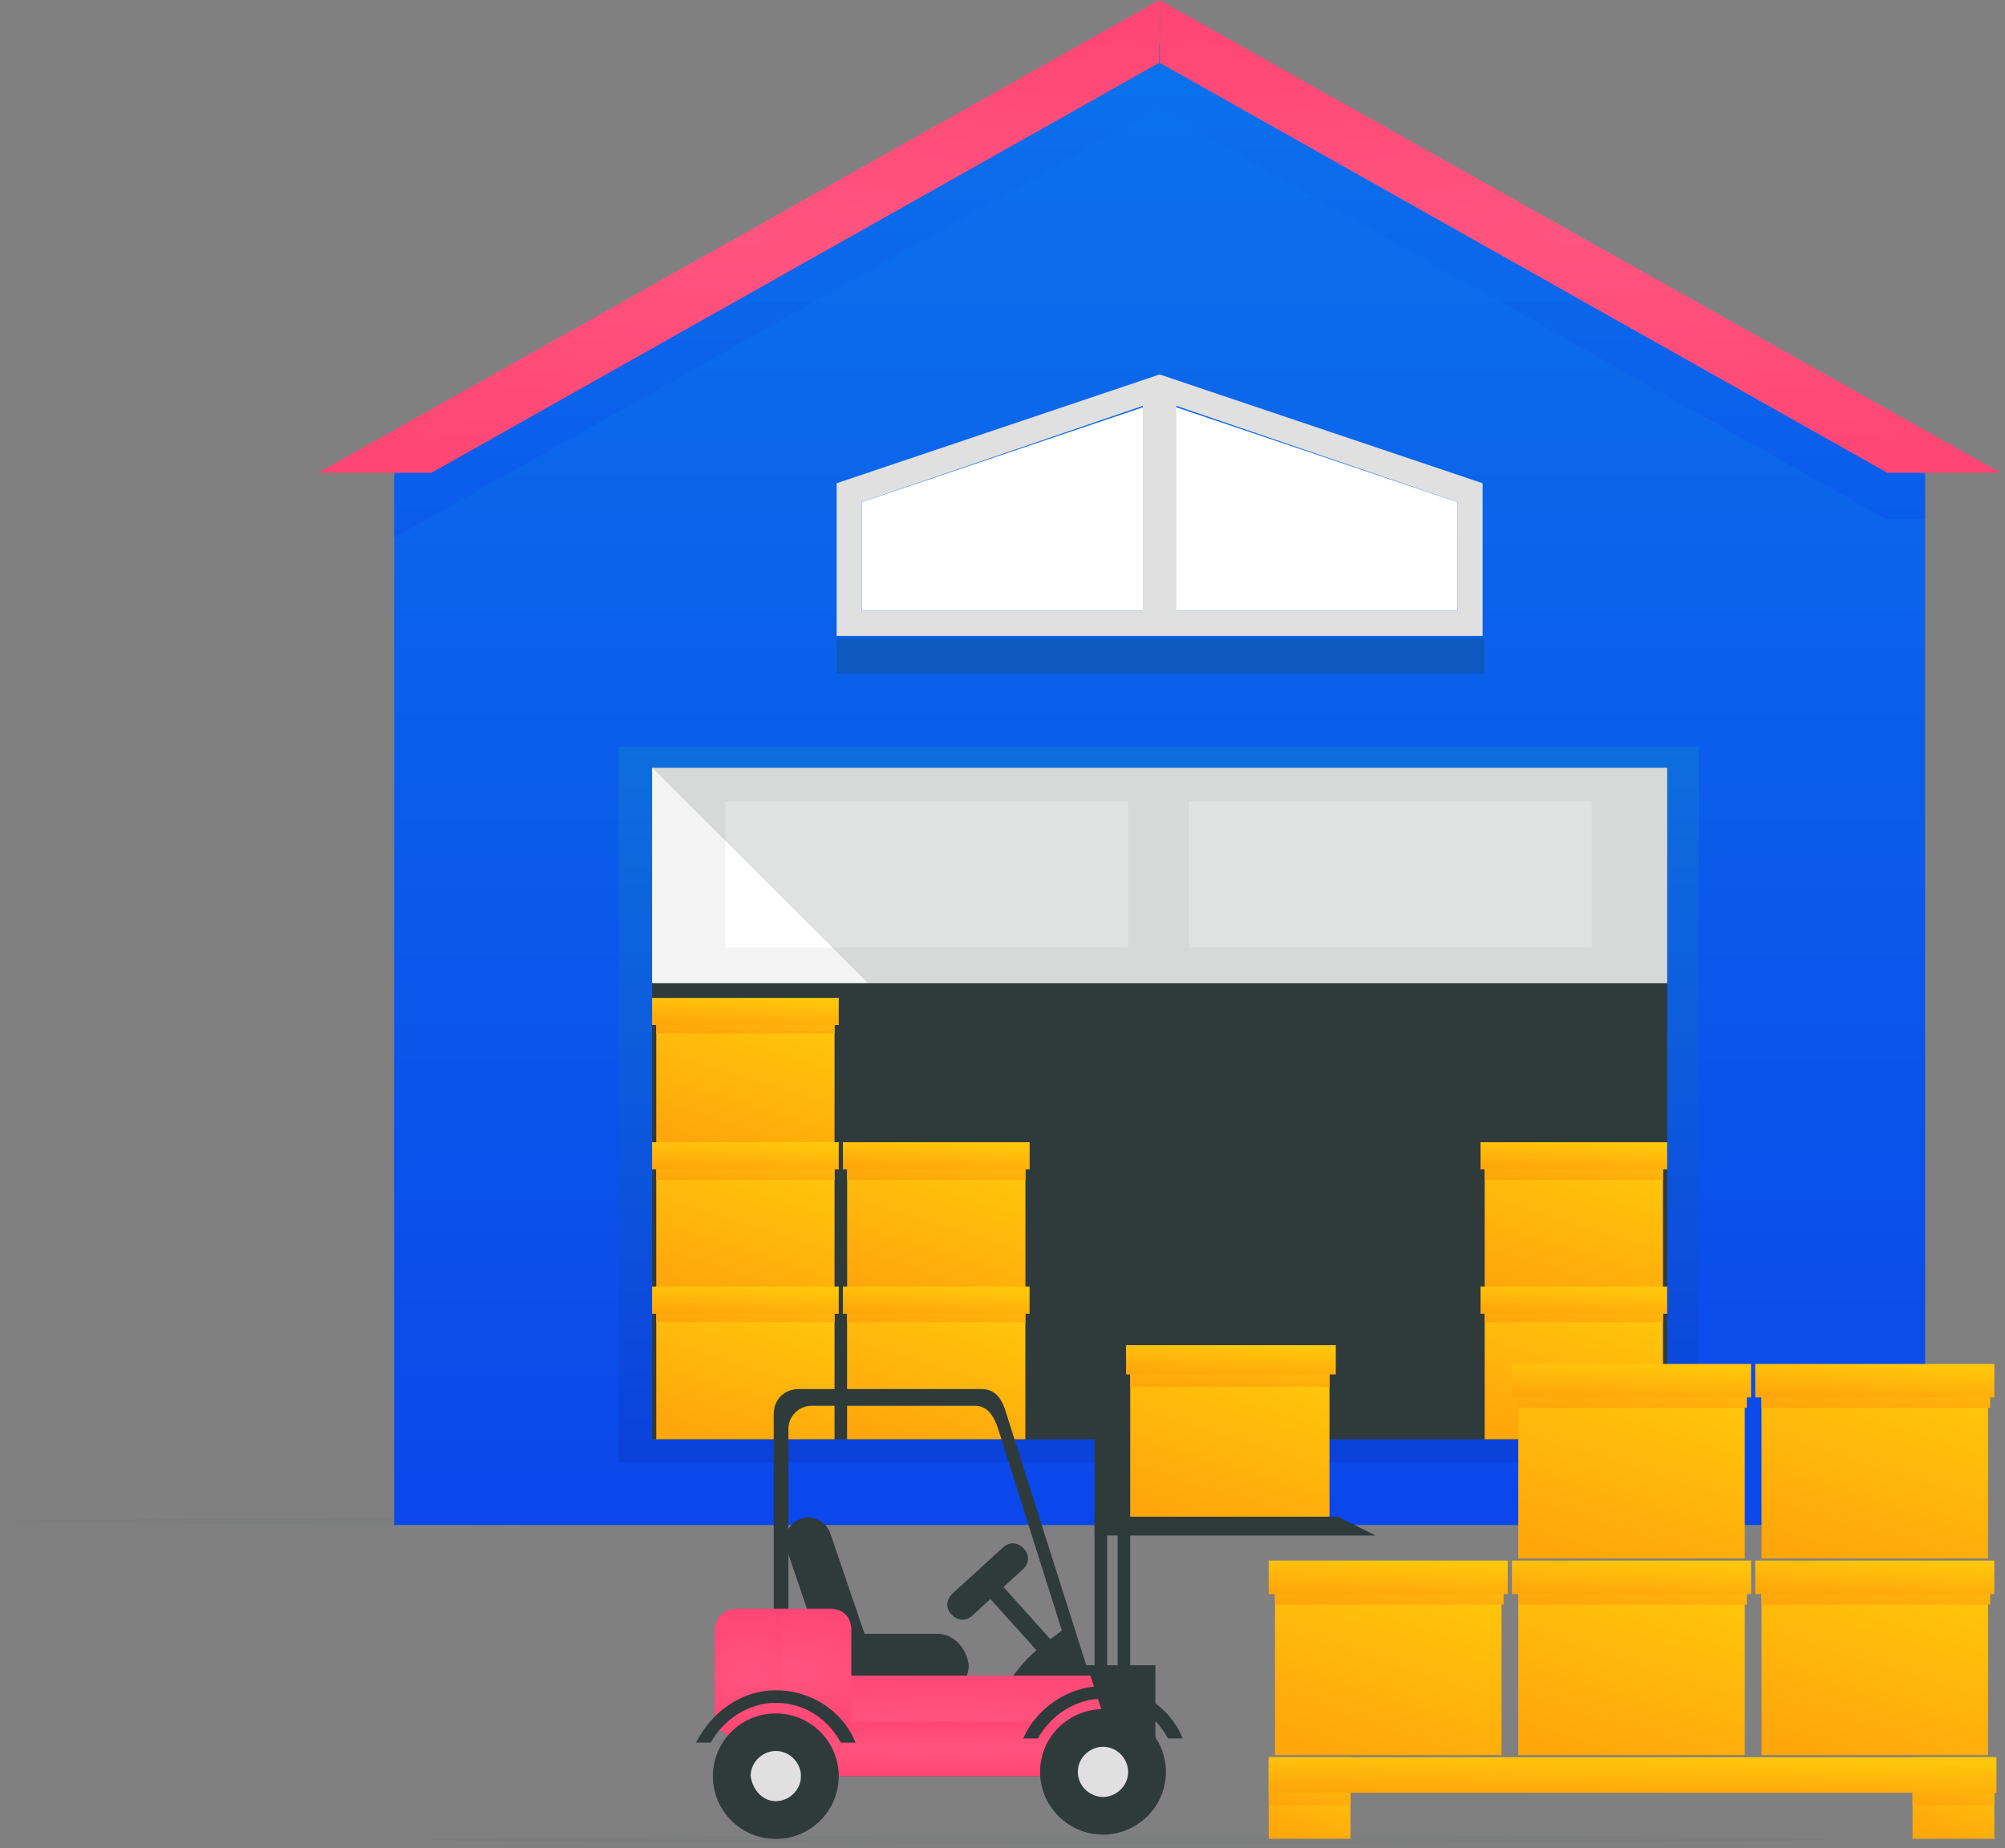
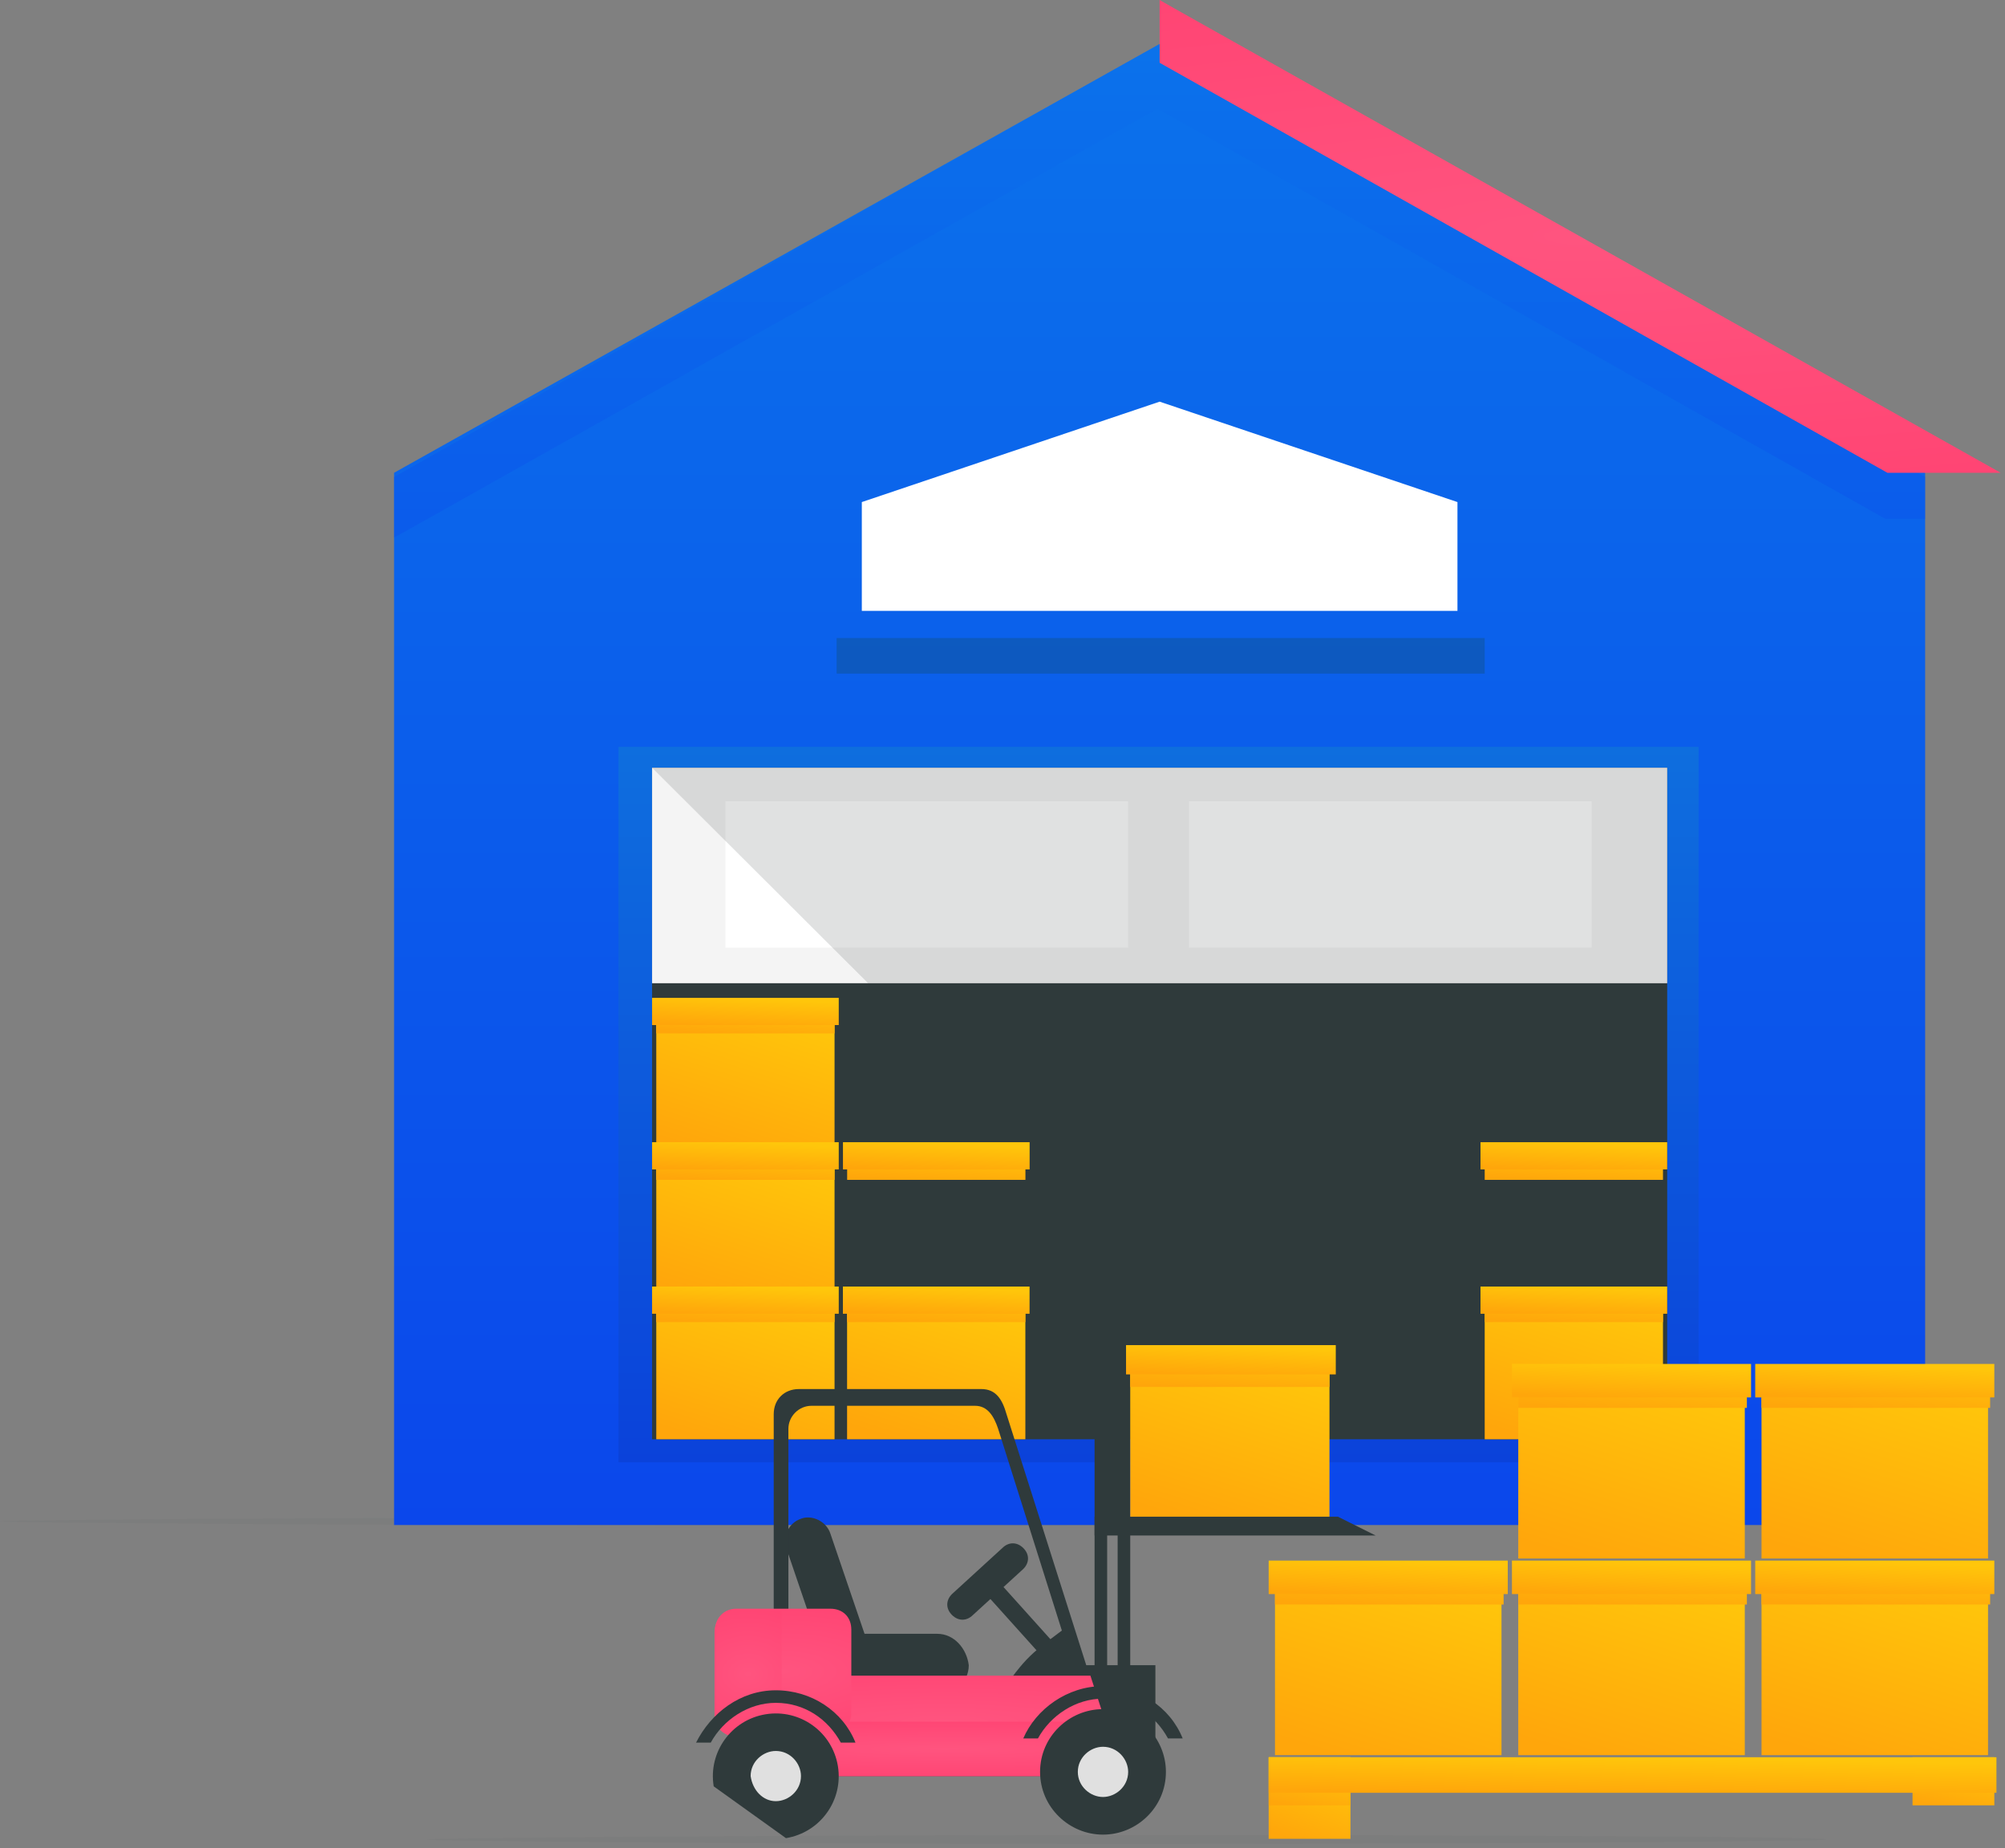
<svg xmlns="http://www.w3.org/2000/svg" width="460" height="424" viewBox="0 0 460 424" fill="none">
  <rect x="0" y="0" width="460" height="424" fill="#808080" stroke="none" />
  <g opacity="0.2">
    <path opacity="0.2" d="M417 349C417 349.333 323.592 350 208.5 350C93.408 350 0 349.333 0 349C0 348.667 93.297 348 208.5 348C323.703 348 417 348.333 417 349Z" fill="#263238" />
  </g>
  <g opacity="0.2">
    <path opacity="0.2" d="M419 422C419 422.333 347.096 423 258.5 423C169.904 423 98 422.333 98 422C98 421.667 169.818 421 258.5 421C347.182 421 419 421.333 419 422Z" fill="#263238" />
  </g>
  <path fill-rule="evenodd" clip-rule="evenodd" d="M90.414 108.457L266.046 10.078L441.678 108.457V349.846H90.414V108.457Z" fill="url(#paint0_linear)" />
  <path opacity="0.3" fill-rule="evenodd" clip-rule="evenodd" d="M90.414 109.418L262.678 11.998L265.565 10.559L268.933 11.998L441.678 109.418V119.016H432.536L265.565 24.956L90.414 123.335" fill="url(#paint1_linear)" />
  <path d="M389.708 171.324H141.898V335.45H389.708V171.324Z" fill="url(#paint2_linear)" />
  <path d="M269.415 1.92L266.047 0V14.397L433.018 108.457H459.002L269.415 1.92Z" fill="url(#paint3_radial)" />
-   <path d="M262.585 1.92L265.953 0V14.397L98.982 108.457H72.999L262.585 1.92Z" fill="url(#paint4_radial)" />
  <path d="M382.498 176.123H149.605V330.171H382.498V176.123Z" fill="#2F3A3B" />
  <path fill-rule="evenodd" clip-rule="evenodd" d="M197.723 115.176L266.051 92.141L334.379 115.176V140.131H197.723V115.176Z" fill="white" />
-   <path fill-rule="evenodd" clip-rule="evenodd" d="M191.945 110.857L266.048 85.902L340.15 110.857V145.889H191.945V110.857ZM269.897 93.1V140.13H334.376V115.176L269.897 93.1ZM262.198 140.13V93.1L197.72 115.176V140.13H262.198Z" fill="#E0E0E0" />
  <path opacity="0.3" d="M340.631 146.369H191.945V154.527H340.631V146.369Z" fill="#124B57" />
  <path d="M191.467 229.393H150.566V263.945H191.467V229.393Z" fill="url(#paint5_linear)" />
  <path d="M191.467 229.393H150.566V237.071H191.467V229.393Z" fill="url(#paint6_linear)" />
  <path d="M192.431 228.913H149.605V235.151H192.431V228.913Z" fill="url(#paint7_linear)" />
-   <path d="M235.26 262.985H194.359V297.538H235.26V262.985Z" fill="url(#paint8_linear)" />
  <path d="M235.26 262.985H194.359V270.664H235.26V262.985Z" fill="url(#paint9_linear)" />
  <path d="M236.224 262.025H193.398V268.264H236.224V262.025Z" fill="url(#paint10_linear)" />
  <path d="M191.467 262.985H150.566V297.538H191.467V262.985Z" fill="url(#paint11_linear)" />
  <path d="M191.467 262.985H150.566V270.663H191.467V262.985Z" fill="url(#paint12_linear)" />
  <path d="M192.431 262.025H149.605V268.264H192.431V262.025Z" fill="url(#paint13_linear)" />
  <path d="M235.244 295.618H194.344V330.171H235.244V295.618Z" fill="url(#paint14_linear)" />
  <path d="M235.244 295.618H194.344V303.297H235.244V295.618Z" fill="url(#paint15_linear)" />
  <path d="M236.208 295.138H193.383V301.377H236.208V295.138Z" fill="url(#paint16_linear)" />
  <path d="M191.467 295.618H150.566V330.171H191.467V295.618Z" fill="url(#paint17_linear)" />
  <path d="M191.467 295.618H150.566V303.297H191.467V295.618Z" fill="url(#paint18_linear)" />
  <path d="M192.431 295.138H149.605V301.377H192.431V295.138Z" fill="url(#paint19_linear)" />
  <path d="M382.498 176.123H149.605V225.553H382.498V176.123Z" fill="#F4F4F4" />
  <path fill-rule="evenodd" clip-rule="evenodd" d="M166.441 183.8H258.829V217.393H166.441V183.8ZM272.783 183.8H365.17V217.393H272.783V183.8Z" fill="white" />
  <path opacity="0.15" fill-rule="evenodd" clip-rule="evenodd" d="M149.605 176.123L199.167 225.553H382.498V176.123H149.605Z" fill="#2F3A3B" />
-   <path d="M381.53 262.985H340.629V297.538H381.53V262.985Z" fill="url(#paint20_linear)" />
  <path d="M381.53 262.985H340.629V270.663H381.53V262.985Z" fill="url(#paint21_linear)" />
  <path d="M382.493 262.025H339.668V268.264H382.493V262.025Z" fill="url(#paint22_linear)" />
  <path d="M381.53 295.618H340.629V330.171H381.53V295.618Z" fill="url(#paint23_linear)" />
  <path d="M381.53 295.618H340.629V303.297H381.53V295.618Z" fill="url(#paint24_linear)" />
  <path d="M382.493 295.138H339.668V301.377H382.493V295.138Z" fill="url(#paint25_linear)" />
  <path fill-rule="evenodd" clip-rule="evenodd" d="M198.676 375.76L190.496 351.765C189.533 348.885 186.165 347.446 183.759 348.405C180.872 349.365 179.428 352.725 180.391 355.124L188.571 379.119C189.533 381.998 192.901 383.438 195.307 382.478C198.194 381.519 199.638 378.639 198.676 375.76Z" fill="#2F3A3B" />
  <path fill-rule="evenodd" clip-rule="evenodd" d="M259.305 406.955V317.694H251.125V406.955H254.012V349.847H256.418V406.955H259.305Z" fill="#2F3A3B" />
  <path d="M265.079 382H248.719V406.954H265.079V382Z" fill="#2F3A3B" />
  <path fill-rule="evenodd" clip-rule="evenodd" d="M215.045 374.801H189.542C185.693 374.801 182.324 378.161 182.324 382C182.324 385.839 185.693 389.198 189.542 389.198H215.045C218.894 389.198 222.262 385.839 222.262 382C221.781 378.161 218.894 374.801 215.045 374.801Z" fill="#2F3A3B" />
  <path fill-rule="evenodd" clip-rule="evenodd" d="M245.838 372.402L250.649 389.198H228.996C235.733 379.6 236.214 379.6 245.838 372.402Z" fill="#2F3A3B" />
  <path fill-rule="evenodd" clip-rule="evenodd" d="M242.467 377.68L229.957 363.763C228.994 362.803 227.551 362.803 227.069 363.763C226.107 364.723 226.107 366.162 227.069 366.642L239.58 380.559C240.543 381.519 241.986 381.519 242.467 380.559C243.43 380.079 243.43 378.64 242.467 377.68Z" fill="#2F3A3B" />
  <path fill-rule="evenodd" clip-rule="evenodd" d="M218.411 365.682L229.959 355.125C231.403 353.685 233.327 353.685 234.771 355.125C236.215 356.564 236.215 358.484 234.771 359.924L223.223 370.481C221.779 371.921 219.854 371.921 218.411 370.481C216.967 369.042 216.967 367.122 218.411 365.682Z" fill="#2F3A3B" />
  <path fill-rule="evenodd" clip-rule="evenodd" d="M225.149 318.653H183.286C179.918 318.653 177.512 321.052 177.512 324.412V401.675C177.512 405.035 179.918 407.434 183.286 407.434H249.689C253.058 407.434 256.426 404.555 255.463 401.675L230.923 324.412C229.961 321.052 228.517 318.653 225.149 318.653ZM223.705 322.492C226.592 322.492 228.036 324.892 228.998 327.771L251.133 397.836C252.095 400.715 248.727 403.115 245.84 403.115H186.173C183.286 403.115 180.88 400.715 180.88 397.836V327.771C180.88 324.892 183.286 322.492 186.173 322.492H223.705Z" fill="#2F3A3B" />
  <path fill-rule="evenodd" clip-rule="evenodd" d="M177.512 382.48V400.716C177.512 404.555 179.918 407.435 183.286 407.435H249.689C253.058 407.435 256.907 404.075 255.463 400.716L250.17 384.4H181.361C179.436 384.4 178.474 383.92 177.512 382.48Z" fill="url(#paint26_radial)" />
  <path fill-rule="evenodd" clip-rule="evenodd" d="M190.504 369.042H168.851C165.964 369.042 164.039 371.441 164.039 373.84V393.036C164.039 395.916 166.445 397.835 168.851 397.835H190.504C193.391 397.835 195.316 395.436 195.316 393.036V373.84C195.316 370.961 193.391 369.042 190.504 369.042Z" fill="url(#paint27_radial)" />
  <path fill-rule="evenodd" clip-rule="evenodd" d="M177.512 394.957V400.715C177.512 404.554 179.918 407.434 183.286 407.434H249.689C253.058 407.434 256.907 404.075 255.463 400.715L253.539 394.957H177.512Z" fill="url(#paint28_radial)" />
  <path fill-rule="evenodd" clip-rule="evenodd" d="M179.335 369.586H168.749C165.862 369.586 163.938 371.985 163.938 374.385V393.581C163.938 396.46 166.343 398.38 168.749 398.38H179.335V369.586Z" fill="url(#paint29_radial)" />
  <path d="M305.017 309.535H259.305V348.407H305.017V309.535Z" fill="url(#paint30_linear)" />
  <path d="M305.017 309.535H259.305V318.173H305.017V309.535Z" fill="url(#paint31_linear)" />
  <path d="M306.462 308.575H258.344V315.293H306.462V308.575Z" fill="url(#paint32_linear)" />
  <path fill-rule="evenodd" clip-rule="evenodd" d="M306.942 347.927H251.125V352.246H315.604L306.942 347.927Z" fill="#2F3A3B" />
  <path fill-rule="evenodd" clip-rule="evenodd" d="M253.057 420.872C260.756 420.872 267.492 414.633 267.492 406.475C267.492 398.796 261.237 392.078 253.057 392.078C245.358 392.078 238.621 398.316 238.621 406.475C238.621 414.633 245.358 420.872 253.057 420.872Z" fill="#2F3A3B" />
  <path fill-rule="evenodd" clip-rule="evenodd" d="M253.055 412.233C255.943 412.233 258.83 409.833 258.83 406.474C258.83 403.595 256.424 400.715 253.055 400.715C250.168 400.715 247.281 403.115 247.281 406.474C247.281 409.833 250.168 412.233 253.055 412.233Z" fill="#E0E0E0" />
  <path fill-rule="evenodd" clip-rule="evenodd" d="M253.051 386.799C261.231 386.799 268.448 391.598 271.336 398.796H267.967C265.08 393.517 259.787 389.678 253.051 389.678C246.795 389.678 241.021 393.517 238.134 398.796H234.766C237.653 392.078 244.87 386.799 253.051 386.799Z" fill="#2F3A3B" />
-   <path d="M180.319 421.675C188.187 420.391 193.522 412.988 192.234 405.141C190.947 397.294 183.525 391.974 175.657 393.258C167.788 394.542 162.454 401.944 163.741 409.791C165.029 417.638 172.451 422.959 180.319 421.675Z" fill="#2F3A3B" />
+   <path d="M180.319 421.675C188.187 420.391 193.522 412.988 192.234 405.141C190.947 397.294 183.525 391.974 175.657 393.258C167.788 394.542 162.454 401.944 163.741 409.791Z" fill="#2F3A3B" />
  <path fill-rule="evenodd" clip-rule="evenodd" d="M177.989 413.193C180.876 413.193 183.763 410.794 183.763 407.435C183.763 404.555 181.357 401.676 177.989 401.676C175.102 401.676 172.215 404.075 172.215 407.435C172.696 410.794 175.102 413.193 177.989 413.193Z" fill="#E0E0E0" />
  <path fill-rule="evenodd" clip-rule="evenodd" d="M177.984 387.758C186.164 387.758 193.382 392.557 196.269 399.755H192.901C190.014 394.476 184.721 390.637 177.984 390.637C171.729 390.637 165.955 394.476 163.068 399.755H159.699C163.068 393.037 169.804 387.758 177.984 387.758Z" fill="#2F3A3B" />
  <path d="M309.833 403.114H291.066V421.83H309.833V403.114Z" fill="url(#paint33_linear)" />
  <path d="M309.833 403.114H291.066V414.152H309.833V403.114Z" fill="url(#paint34_linear)" />
-   <path d="M457.551 403.114H438.785V421.83H457.551V403.114Z" fill="url(#paint35_linear)" />
  <path d="M457.551 403.114H438.785V414.152H457.551V403.114Z" fill="url(#paint36_linear)" />
  <path d="M458.037 403.114H291.066V411.272H458.037V403.114Z" fill="url(#paint37_linear)" />
  <path d="M400.3 358.485H348.332V402.636H400.3V358.485Z" fill="url(#paint38_linear)" />
  <path d="M400.781 358.485H348.332V368.083H400.781V358.485Z" fill="url(#paint39_linear)" />
  <path d="M401.738 358.005H346.883V365.683H401.738V358.005Z" fill="url(#paint40_linear)" />
  <path d="M456.108 358.485H404.141V402.636H456.108V358.485Z" fill="url(#paint41_linear)" />
  <path d="M456.59 358.485H404.141V368.083H456.59V358.485Z" fill="url(#paint42_linear)" />
  <path d="M457.55 358.005H402.695V365.683H457.55V358.005Z" fill="url(#paint43_linear)" />
  <path d="M344.483 358.485H292.516V402.636H344.483V358.485Z" fill="url(#paint44_linear)" />
  <path d="M344.965 358.485H292.516V368.083H344.965V358.485Z" fill="url(#paint45_linear)" />
  <path d="M345.921 358.005H291.066V365.683H345.921V358.005Z" fill="url(#paint46_linear)" />
  <path d="M400.3 313.374H348.332V357.525H400.3V313.374Z" fill="url(#paint47_linear)" />
  <path d="M400.781 313.374H348.332V322.972H400.781V313.374Z" fill="url(#paint48_linear)" />
  <path d="M401.738 312.894H346.883V320.572H401.738V312.894Z" fill="url(#paint49_linear)" />
  <path d="M456.108 313.375H404.141V357.525H456.108V313.375Z" fill="url(#paint50_linear)" />
  <path d="M456.59 313.375H404.141V322.972H456.59V313.375Z" fill="url(#paint51_linear)" />
  <path d="M457.55 312.895H402.695V320.573H457.55V312.895Z" fill="url(#paint52_linear)" />
  <defs>
    <linearGradient id="paint0_linear" x1="266.046" y1="10.078" x2="266.046" y2="349.846" gradientUnits="userSpaceOnUse">
      <stop stop-color="#0B72EB" />
      <stop offset="1" stop-color="#0B47EB" />
    </linearGradient>
    <linearGradient id="paint1_linear" x1="266.046" y1="10.559" x2="266.046" y2="123.335" gradientUnits="userSpaceOnUse">
      <stop stop-color="#0B72EB" />
      <stop offset="1" stop-color="#0B47EB" />
    </linearGradient>
    <linearGradient id="paint2_linear" x1="265.803" y1="171.324" x2="265.803" y2="335.45" gradientUnits="userSpaceOnUse">
      <stop stop-color="#0E6EDE" />
      <stop offset="1" stop-color="#0B42DA" />
    </linearGradient>
    <radialGradient id="paint3_radial" cx="0" cy="0" r="1" gradientUnits="userSpaceOnUse" gradientTransform="translate(362.524 54.228) rotate(90) scale(126.895 545.627)">
      <stop stop-color="#FF547F" />
      <stop offset="1" stop-color="#FF3366" />
    </radialGradient>
    <radialGradient id="paint4_radial" cx="0" cy="0" r="1" gradientUnits="userSpaceOnUse" gradientTransform="translate(169.476 54.228) rotate(90) scale(126.895 545.627)">
      <stop stop-color="#FF547F" />
      <stop offset="1" stop-color="#FF3366" />
    </radialGradient>
    <linearGradient id="paint5_linear" x1="171.017" y1="229.393" x2="160.332" y2="263.608" gradientUnits="userSpaceOnUse">
      <stop stop-color="#FFC60B" />
      <stop offset="1" stop-color="#FFA60B" />
    </linearGradient>
    <linearGradient id="paint6_linear" x1="171.017" y1="229.393" x2="170.44" y2="237.697" gradientUnits="userSpaceOnUse">
      <stop stop-color="#FFC60B" />
      <stop offset="1" stop-color="#FFA60B" />
    </linearGradient>
    <linearGradient id="paint7_linear" x1="171.018" y1="228.913" x2="170.654" y2="235.673" gradientUnits="userSpaceOnUse">
      <stop stop-color="#FFC60B" />
      <stop offset="1" stop-color="#FFA60B" />
    </linearGradient>
    <linearGradient id="paint8_linear" x1="214.81" y1="262.985" x2="204.125" y2="297.201" gradientUnits="userSpaceOnUse">
      <stop stop-color="#FFC60B" />
      <stop offset="1" stop-color="#FFA60B" />
    </linearGradient>
    <linearGradient id="paint9_linear" x1="214.81" y1="262.985" x2="214.233" y2="271.29" gradientUnits="userSpaceOnUse">
      <stop stop-color="#FFC60B" />
      <stop offset="1" stop-color="#FFA60B" />
    </linearGradient>
    <linearGradient id="paint10_linear" x1="214.811" y1="262.025" x2="214.447" y2="268.786" gradientUnits="userSpaceOnUse">
      <stop stop-color="#FFC60B" />
      <stop offset="1" stop-color="#FFA60B" />
    </linearGradient>
    <linearGradient id="paint11_linear" x1="171.017" y1="262.985" x2="160.332" y2="297.2" gradientUnits="userSpaceOnUse">
      <stop stop-color="#FFC60B" />
      <stop offset="1" stop-color="#FFA60B" />
    </linearGradient>
    <linearGradient id="paint12_linear" x1="171.017" y1="262.985" x2="170.44" y2="271.29" gradientUnits="userSpaceOnUse">
      <stop stop-color="#FFC60B" />
      <stop offset="1" stop-color="#FFA60B" />
    </linearGradient>
    <linearGradient id="paint13_linear" x1="171.018" y1="262.025" x2="170.654" y2="268.786" gradientUnits="userSpaceOnUse">
      <stop stop-color="#FFC60B" />
      <stop offset="1" stop-color="#FFA60B" />
    </linearGradient>
    <linearGradient id="paint14_linear" x1="214.794" y1="295.618" x2="204.11" y2="329.834" gradientUnits="userSpaceOnUse">
      <stop stop-color="#FFC60B" />
      <stop offset="1" stop-color="#FFA60B" />
    </linearGradient>
    <linearGradient id="paint15_linear" x1="214.794" y1="295.618" x2="214.218" y2="303.923" gradientUnits="userSpaceOnUse">
      <stop stop-color="#FFC60B" />
      <stop offset="1" stop-color="#FFA60B" />
    </linearGradient>
    <linearGradient id="paint16_linear" x1="214.795" y1="295.138" x2="214.431" y2="301.899" gradientUnits="userSpaceOnUse">
      <stop stop-color="#FFC60B" />
      <stop offset="1" stop-color="#FFA60B" />
    </linearGradient>
    <linearGradient id="paint17_linear" x1="171.017" y1="295.618" x2="160.332" y2="329.834" gradientUnits="userSpaceOnUse">
      <stop stop-color="#FFC60B" />
      <stop offset="1" stop-color="#FFA60B" />
    </linearGradient>
    <linearGradient id="paint18_linear" x1="171.017" y1="295.618" x2="170.44" y2="303.923" gradientUnits="userSpaceOnUse">
      <stop stop-color="#FFC60B" />
      <stop offset="1" stop-color="#FFA60B" />
    </linearGradient>
    <linearGradient id="paint19_linear" x1="171.018" y1="295.138" x2="170.654" y2="301.899" gradientUnits="userSpaceOnUse">
      <stop stop-color="#FFC60B" />
      <stop offset="1" stop-color="#FFA60B" />
    </linearGradient>
    <linearGradient id="paint20_linear" x1="361.079" y1="262.985" x2="350.395" y2="297.2" gradientUnits="userSpaceOnUse">
      <stop stop-color="#FFC60B" />
      <stop offset="1" stop-color="#FFA60B" />
    </linearGradient>
    <linearGradient id="paint21_linear" x1="361.079" y1="262.985" x2="360.503" y2="271.29" gradientUnits="userSpaceOnUse">
      <stop stop-color="#FFC60B" />
      <stop offset="1" stop-color="#FFA60B" />
    </linearGradient>
    <linearGradient id="paint22_linear" x1="361.081" y1="262.025" x2="360.717" y2="268.786" gradientUnits="userSpaceOnUse">
      <stop stop-color="#FFC60B" />
      <stop offset="1" stop-color="#FFA60B" />
    </linearGradient>
    <linearGradient id="paint23_linear" x1="361.079" y1="295.618" x2="350.395" y2="329.834" gradientUnits="userSpaceOnUse">
      <stop stop-color="#FFC60B" />
      <stop offset="1" stop-color="#FFA60B" />
    </linearGradient>
    <linearGradient id="paint24_linear" x1="361.079" y1="295.618" x2="360.503" y2="303.923" gradientUnits="userSpaceOnUse">
      <stop stop-color="#FFC60B" />
      <stop offset="1" stop-color="#FFA60B" />
    </linearGradient>
    <linearGradient id="paint25_linear" x1="361.081" y1="295.138" x2="360.717" y2="301.899" gradientUnits="userSpaceOnUse">
      <stop stop-color="#FFC60B" />
      <stop offset="1" stop-color="#FFA60B" />
    </linearGradient>
    <radialGradient id="paint26_radial" cx="0" cy="0" r="1" gradientUnits="userSpaceOnUse" gradientTransform="translate(216.643 394.957) rotate(90) scale(29.197 221.31)">
      <stop stop-color="#FF547F" />
      <stop offset="1" stop-color="#FF3366" />
    </radialGradient>
    <radialGradient id="paint27_radial" cx="0" cy="0" r="1" gradientUnits="userSpaceOnUse" gradientTransform="translate(179.678 383.438) rotate(90) scale(33.689 88.443)">
      <stop stop-color="#FF547F" />
      <stop offset="1" stop-color="#FF3366" />
    </radialGradient>
    <radialGradient id="paint28_radial" cx="0" cy="0" r="1" gradientUnits="userSpaceOnUse" gradientTransform="translate(216.643 401.195) rotate(90) scale(14.598 221.31)">
      <stop stop-color="#FF547F" />
      <stop offset="1" stop-color="#FF3366" />
    </radialGradient>
    <radialGradient id="paint29_radial" cx="0" cy="0" r="1" gradientUnits="userSpaceOnUse" gradientTransform="translate(171.636 383.983) rotate(90) scale(33.689 43.541)">
      <stop stop-color="#FF547F" />
      <stop offset="1" stop-color="#FF3366" />
    </radialGradient>
    <linearGradient id="paint30_linear" x1="282.161" y1="309.535" x2="270.076" y2="347.983" gradientUnits="userSpaceOnUse">
      <stop stop-color="#FFC60B" />
      <stop offset="1" stop-color="#FFA60B" />
    </linearGradient>
    <linearGradient id="paint31_linear" x1="282.161" y1="309.535" x2="281.508" y2="318.878" gradientUnits="userSpaceOnUse">
      <stop stop-color="#FFC60B" />
      <stop offset="1" stop-color="#FFA60B" />
    </linearGradient>
    <linearGradient id="paint32_linear" x1="282.403" y1="308.575" x2="282.027" y2="315.857" gradientUnits="userSpaceOnUse">
      <stop stop-color="#FFC60B" />
      <stop offset="1" stop-color="#FFA60B" />
    </linearGradient>
    <linearGradient id="paint33_linear" x1="300.449" y1="403.114" x2="293.848" y2="421.021" gradientUnits="userSpaceOnUse">
      <stop stop-color="#FFC60B" />
      <stop offset="1" stop-color="#FFA60B" />
    </linearGradient>
    <linearGradient id="paint34_linear" x1="300.449" y1="403.114" x2="297.959" y2="414.569" gradientUnits="userSpaceOnUse">
      <stop stop-color="#FFC60B" />
      <stop offset="1" stop-color="#FFA60B" />
    </linearGradient>
    <linearGradient id="paint35_linear" x1="448.168" y1="403.114" x2="441.567" y2="421.021" gradientUnits="userSpaceOnUse">
      <stop stop-color="#FFC60B" />
      <stop offset="1" stop-color="#FFA60B" />
    </linearGradient>
    <linearGradient id="paint36_linear" x1="448.168" y1="403.114" x2="445.678" y2="414.569" gradientUnits="userSpaceOnUse">
      <stop stop-color="#FFC60B" />
      <stop offset="1" stop-color="#FFA60B" />
    </linearGradient>
    <linearGradient id="paint37_linear" x1="374.552" y1="403.114" x2="374.392" y2="411.978" gradientUnits="userSpaceOnUse">
      <stop stop-color="#FFC60B" />
      <stop offset="1" stop-color="#FFA60B" />
    </linearGradient>
    <linearGradient id="paint38_linear" x1="374.316" y1="358.485" x2="360.6" y2="402.161" gradientUnits="userSpaceOnUse">
      <stop stop-color="#FFC60B" />
      <stop offset="1" stop-color="#FFA60B" />
    </linearGradient>
    <linearGradient id="paint39_linear" x1="374.557" y1="358.485" x2="373.854" y2="368.868" gradientUnits="userSpaceOnUse">
      <stop stop-color="#FFC60B" />
      <stop offset="1" stop-color="#FFA60B" />
    </linearGradient>
    <linearGradient id="paint40_linear" x1="374.31" y1="358.005" x2="373.88" y2="366.327" gradientUnits="userSpaceOnUse">
      <stop stop-color="#FFC60B" />
      <stop offset="1" stop-color="#FFA60B" />
    </linearGradient>
    <linearGradient id="paint41_linear" x1="430.125" y1="358.485" x2="416.409" y2="402.161" gradientUnits="userSpaceOnUse">
      <stop stop-color="#FFC60B" />
      <stop offset="1" stop-color="#FFA60B" />
    </linearGradient>
    <linearGradient id="paint42_linear" x1="430.365" y1="358.485" x2="429.663" y2="368.868" gradientUnits="userSpaceOnUse">
      <stop stop-color="#FFC60B" />
      <stop offset="1" stop-color="#FFA60B" />
    </linearGradient>
    <linearGradient id="paint43_linear" x1="430.123" y1="358.005" x2="429.692" y2="366.327" gradientUnits="userSpaceOnUse">
      <stop stop-color="#FFC60B" />
      <stop offset="1" stop-color="#FFA60B" />
    </linearGradient>
    <linearGradient id="paint44_linear" x1="318.5" y1="358.485" x2="304.784" y2="402.161" gradientUnits="userSpaceOnUse">
      <stop stop-color="#FFC60B" />
      <stop offset="1" stop-color="#FFA60B" />
    </linearGradient>
    <linearGradient id="paint45_linear" x1="318.74" y1="358.485" x2="318.038" y2="368.868" gradientUnits="userSpaceOnUse">
      <stop stop-color="#FFC60B" />
      <stop offset="1" stop-color="#FFA60B" />
    </linearGradient>
    <linearGradient id="paint46_linear" x1="318.494" y1="358.005" x2="318.063" y2="366.327" gradientUnits="userSpaceOnUse">
      <stop stop-color="#FFC60B" />
      <stop offset="1" stop-color="#FFA60B" />
    </linearGradient>
    <linearGradient id="paint47_linear" x1="374.316" y1="313.374" x2="360.6" y2="357.05" gradientUnits="userSpaceOnUse">
      <stop stop-color="#FFC60B" />
      <stop offset="1" stop-color="#FFA60B" />
    </linearGradient>
    <linearGradient id="paint48_linear" x1="374.557" y1="313.374" x2="373.854" y2="323.758" gradientUnits="userSpaceOnUse">
      <stop stop-color="#FFC60B" />
      <stop offset="1" stop-color="#FFA60B" />
    </linearGradient>
    <linearGradient id="paint49_linear" x1="374.31" y1="312.894" x2="373.88" y2="321.217" gradientUnits="userSpaceOnUse">
      <stop stop-color="#FFC60B" />
      <stop offset="1" stop-color="#FFA60B" />
    </linearGradient>
    <linearGradient id="paint50_linear" x1="430.125" y1="313.375" x2="416.409" y2="357.05" gradientUnits="userSpaceOnUse">
      <stop stop-color="#FFC60B" />
      <stop offset="1" stop-color="#FFA60B" />
    </linearGradient>
    <linearGradient id="paint51_linear" x1="430.365" y1="313.375" x2="429.663" y2="323.758" gradientUnits="userSpaceOnUse">
      <stop stop-color="#FFC60B" />
      <stop offset="1" stop-color="#FFA60B" />
    </linearGradient>
    <linearGradient id="paint52_linear" x1="430.123" y1="312.895" x2="429.692" y2="321.217" gradientUnits="userSpaceOnUse">
      <stop stop-color="#FFC60B" />
      <stop offset="1" stop-color="#FFA60B" />
    </linearGradient>
  </defs>
</svg>